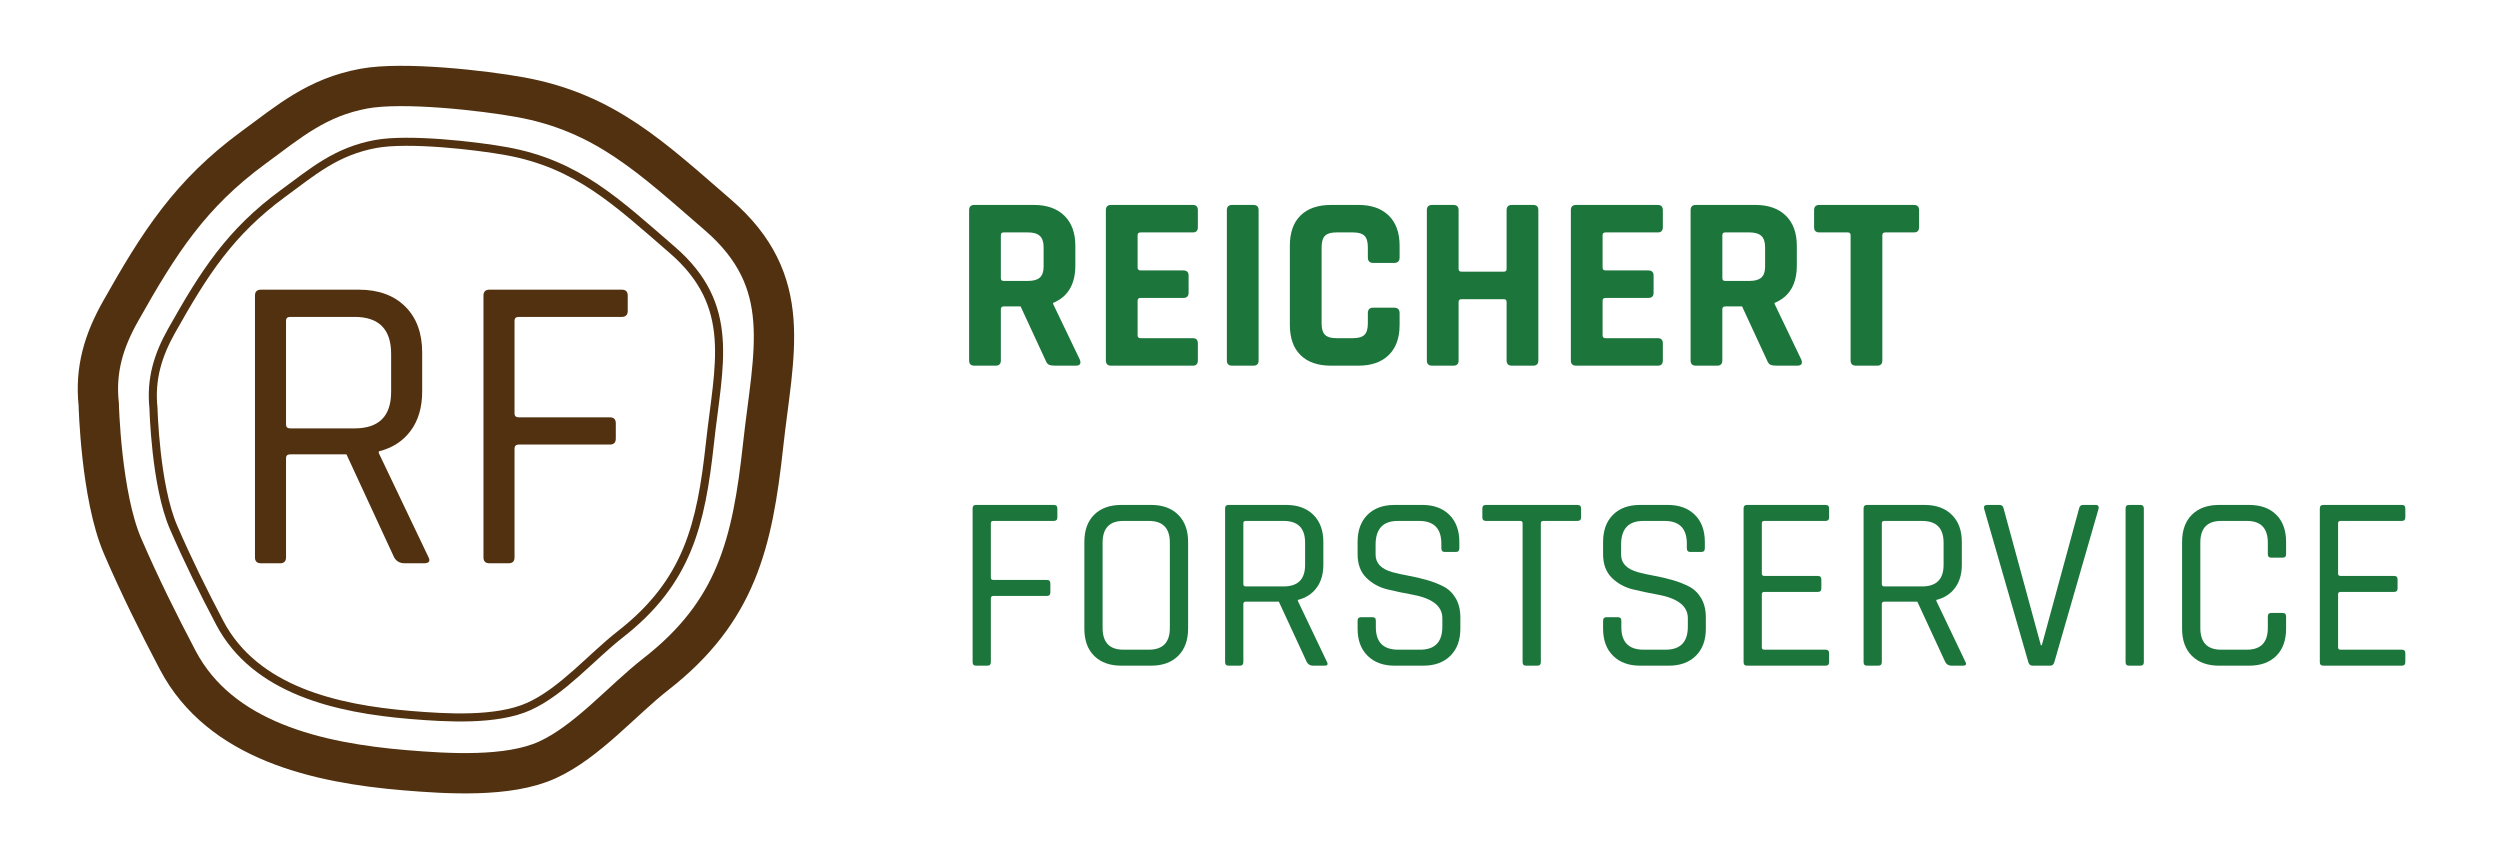
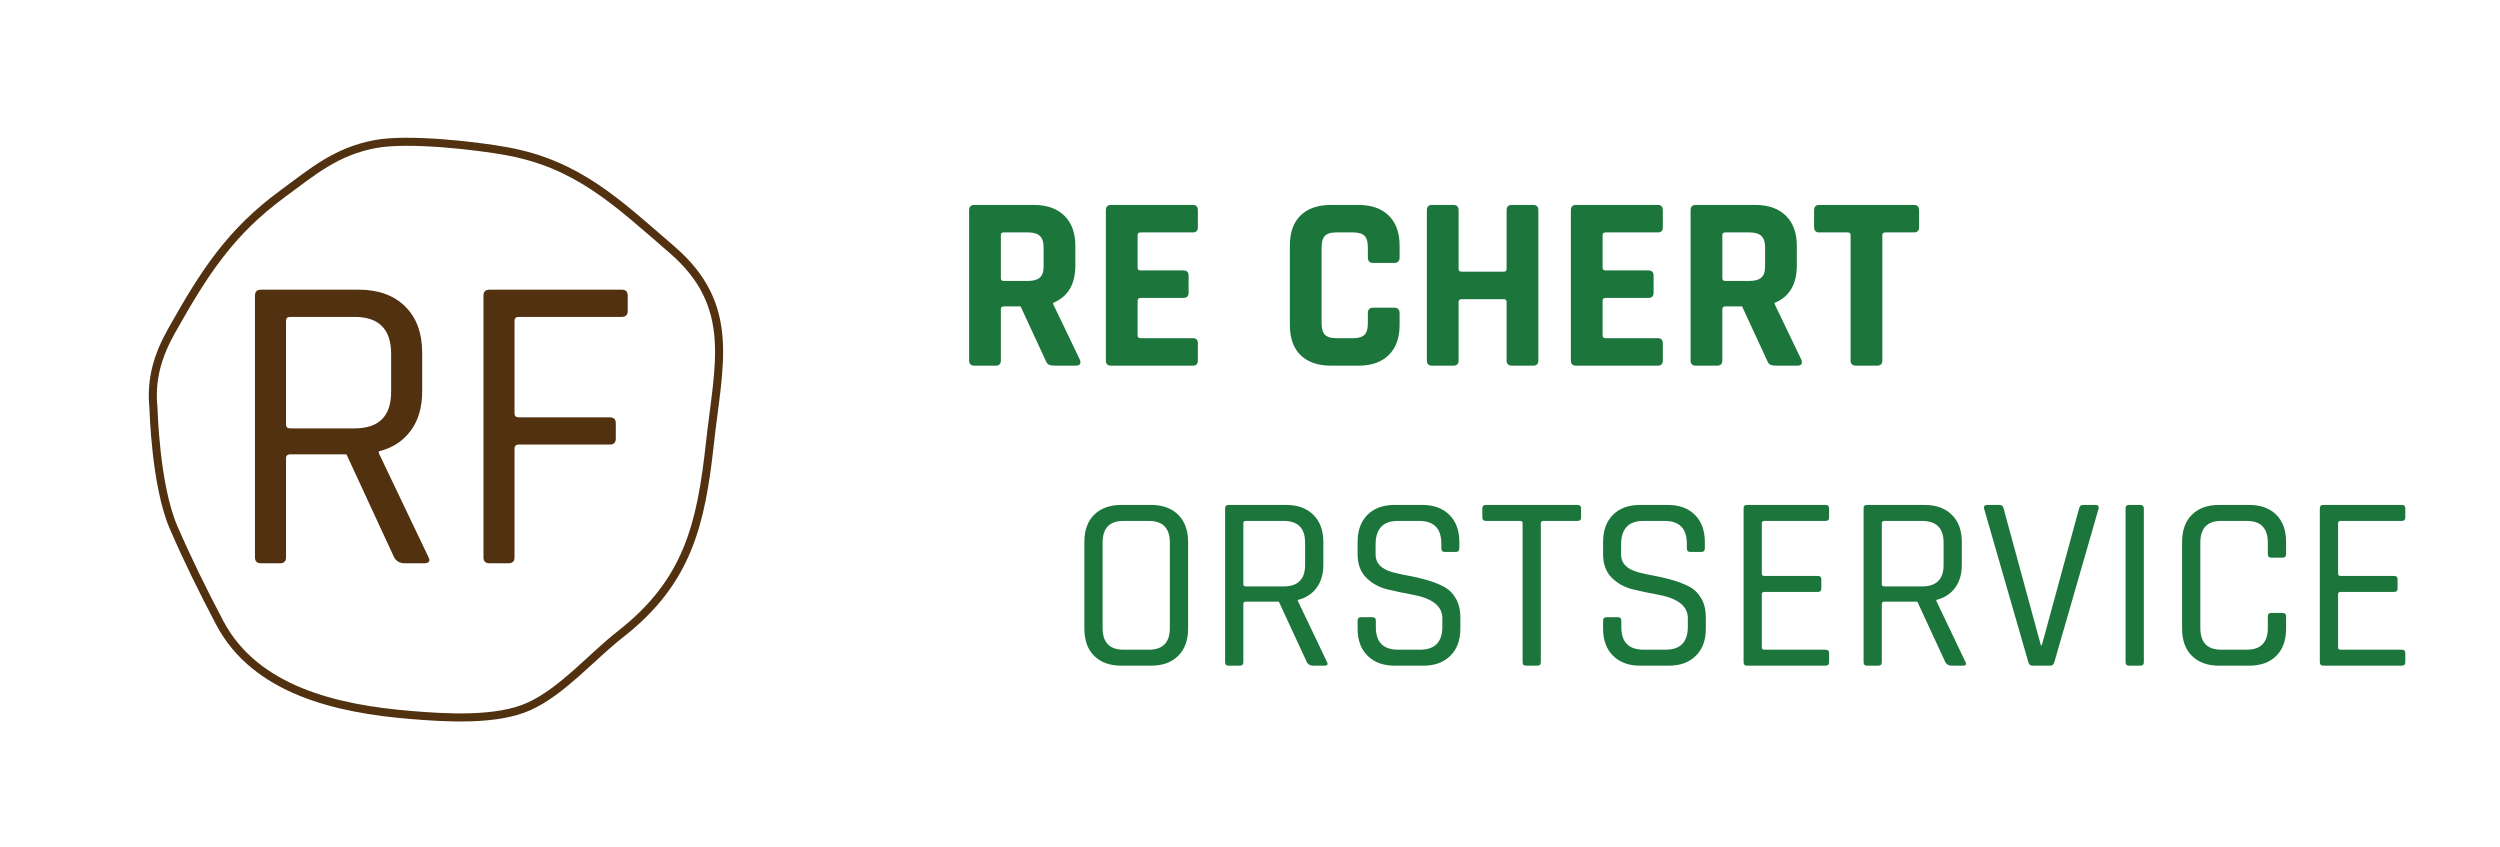
<svg xmlns="http://www.w3.org/2000/svg" version="1.1" x="0px" y="0px" width="310px" height="105px" viewBox="0 0 310 105" enable-background="new 0 0 310 105" xml:space="preserve">
  <g id="Ebene_1">
    <g>
      <path fill="#1C763C" d="M123.455,45.344h-2.635c-0.434,0-0.651-0.217-0.651-0.651V26.062c0-0.434,0.217-0.651,0.651-0.651h7.378    c1.612,0,2.873,0.445,3.782,1.333c0.909,0.889,1.364,2.139,1.364,3.751v2.418c0,2.336-0.92,3.886-2.759,4.65v0.124l3.317,6.913    c0.186,0.496,0.01,0.744-0.527,0.744h-2.511c-0.372,0-0.641-0.041-0.806-0.124c-0.166-0.083-0.3-0.258-0.403-0.527l-3.1-6.696    h-2.077c-0.248,0-0.372,0.114-0.372,0.341v6.355C124.106,45.127,123.889,45.344,123.455,45.344z M124.447,34.835h3.038    c0.661,0,1.147-0.14,1.457-0.419c0.31-0.279,0.465-0.728,0.465-1.348V30.65c0-0.641-0.155-1.105-0.465-1.395    c-0.31-0.289-0.796-0.434-1.457-0.434h-3.038c-0.228,0-0.341,0.114-0.341,0.341v5.332    C124.106,34.721,124.22,34.835,124.447,34.835z" />
      <path fill="#1C763C" d="M147.915,45.344h-10.137c-0.434,0-0.651-0.217-0.651-0.651V26.062c0-0.434,0.217-0.651,0.651-0.651h10.137    c0.413,0,0.62,0.217,0.62,0.651v2.108c0,0.434-0.207,0.651-0.62,0.651h-6.479c-0.248,0-0.372,0.114-0.372,0.341v4.03    c0,0.228,0.124,0.341,0.372,0.341h5.301c0.434,0,0.651,0.217,0.651,0.651v2.108c0,0.434-0.217,0.651-0.651,0.651h-5.301    c-0.248,0-0.372,0.114-0.372,0.341v4.309c0,0.228,0.124,0.341,0.372,0.341h6.479c0.413,0,0.62,0.217,0.62,0.651v2.108    C148.534,45.127,148.328,45.344,147.915,45.344z" />
-       <path fill="#1C763C" d="M156.067,26.062v18.631c0,0.434-0.217,0.651-0.651,0.651h-2.635c-0.434,0-0.651-0.217-0.651-0.651V26.062    c0-0.434,0.217-0.651,0.651-0.651h2.635C155.85,25.411,156.067,25.628,156.067,26.062z" />
      <path fill="#1C763C" d="M168.436,45.344h-3.379c-1.633,0-2.894-0.434-3.782-1.302c-0.889-0.868-1.333-2.119-1.333-3.751v-9.827    c0-1.632,0.444-2.883,1.333-3.751c0.888-0.868,2.149-1.302,3.782-1.302h3.379c1.612,0,2.867,0.439,3.766,1.317    c0.899,0.879,1.349,2.124,1.349,3.736v1.457c0,0.455-0.228,0.682-0.682,0.682h-2.604c-0.434,0-0.651-0.227-0.651-0.682V30.65    c0-0.661-0.14-1.132-0.418-1.411s-0.75-0.418-1.411-0.418h-2.108c-0.641,0-1.101,0.14-1.379,0.418s-0.418,0.75-0.418,1.411v9.455    c0,0.662,0.14,1.131,0.418,1.41c0.279,0.279,0.739,0.418,1.379,0.418h2.108c0.661,0,1.132-0.139,1.411-0.418    c0.279-0.279,0.418-0.749,0.418-1.41v-1.271c0-0.455,0.217-0.682,0.651-0.682h2.604c0.455,0,0.682,0.228,0.682,0.682v1.457    c0,1.612-0.45,2.857-1.349,3.736S170.048,45.344,168.436,45.344z" />
      <path fill="#1C763C" d="M180.215,45.344h-2.635c-0.434,0-0.651-0.217-0.651-0.651V26.062c0-0.434,0.217-0.651,0.651-0.651h2.635    c0.434,0,0.651,0.217,0.651,0.651v7.285c0,0.228,0.124,0.341,0.372,0.341h5.239c0.227,0,0.341-0.114,0.341-0.341v-7.285    c0-0.434,0.217-0.651,0.651-0.651h2.635c0.434,0,0.651,0.217,0.651,0.651v18.631c0,0.434-0.217,0.651-0.651,0.651h-2.635    c-0.434,0-0.651-0.217-0.651-0.651v-7.254c0-0.228-0.114-0.341-0.341-0.341h-5.239c-0.248,0-0.372,0.114-0.372,0.341v7.254    C180.867,45.127,180.649,45.344,180.215,45.344z" />
      <path fill="#1C763C" d="M205.573,45.344h-10.137c-0.434,0-0.651-0.217-0.651-0.651V26.062c0-0.434,0.217-0.651,0.651-0.651h10.137    c0.413,0,0.62,0.217,0.62,0.651v2.108c0,0.434-0.207,0.651-0.62,0.651h-6.479c-0.248,0-0.372,0.114-0.372,0.341v4.03    c0,0.228,0.124,0.341,0.372,0.341h5.301c0.434,0,0.651,0.217,0.651,0.651v2.108c0,0.434-0.217,0.651-0.651,0.651h-5.301    c-0.248,0-0.372,0.114-0.372,0.341v4.309c0,0.228,0.124,0.341,0.372,0.341h6.479c0.413,0,0.62,0.217,0.62,0.651v2.108    C206.193,45.127,205.986,45.344,205.573,45.344z" />
      <path fill="#1C763C" d="M212.919,45.344h-2.635c-0.434,0-0.651-0.217-0.651-0.651V26.062c0-0.434,0.217-0.651,0.651-0.651h7.377    c1.612,0,2.873,0.445,3.783,1.333c0.908,0.889,1.363,2.139,1.363,3.751v2.418c0,2.336-0.92,3.886-2.759,4.65v0.124l3.317,6.913    c0.186,0.496,0.01,0.744-0.527,0.744h-2.512c-0.371,0-0.641-0.041-0.806-0.124c-0.165-0.083-0.3-0.258-0.403-0.527l-3.1-6.696    h-2.077c-0.248,0-0.372,0.114-0.372,0.341v6.355C213.571,45.127,213.354,45.344,212.919,45.344z M213.912,34.835h3.038    c0.662,0,1.147-0.14,1.457-0.419c0.311-0.279,0.465-0.728,0.465-1.348V30.65c0-0.641-0.154-1.105-0.465-1.395    c-0.31-0.289-0.795-0.434-1.457-0.434h-3.038c-0.228,0-0.341,0.114-0.341,0.341v5.332    C213.571,34.721,213.684,34.835,213.912,34.835z" />
      <path fill="#1C763C" d="M232.76,45.344h-2.604c-0.455,0-0.683-0.217-0.683-0.651V29.162c0-0.227-0.114-0.341-0.341-0.341h-3.534    c-0.435,0-0.651-0.217-0.651-0.651v-2.108c0-0.434,0.217-0.651,0.651-0.651h11.718c0.434,0,0.651,0.217,0.651,0.651v2.108    c0,0.434-0.218,0.651-0.651,0.651h-3.533c-0.248,0-0.373,0.114-0.373,0.341v15.531C233.41,45.127,233.193,45.344,232.76,45.344z" />
-       <path fill="#1C763C" d="M122.432,82.544h-1.395c-0.29,0-0.434-0.145-0.434-0.435V63.045c0-0.289,0.144-0.434,0.434-0.434h9.641    c0.289,0,0.434,0.145,0.434,0.434v1.116c0,0.29-0.145,0.434-0.434,0.434h-7.502c-0.207,0-0.31,0.093-0.31,0.279v6.758    c0,0.187,0.103,0.279,0.31,0.279h6.634c0.29,0,0.434,0.145,0.434,0.434v1.116c0,0.289-0.145,0.434-0.434,0.434h-6.634    c-0.207,0-0.31,0.104-0.31,0.311v7.904C122.866,82.399,122.722,82.544,122.432,82.544z" />
      <path fill="#1C763C" d="M142.737,82.544h-3.689c-1.426,0-2.547-0.403-3.364-1.209s-1.224-1.933-1.224-3.379V67.199    c0-1.446,0.408-2.573,1.224-3.379c0.816-0.806,1.938-1.209,3.364-1.209h3.689c1.426,0,2.547,0.408,3.363,1.225    c0.816,0.817,1.225,1.938,1.225,3.363v10.757c0,1.426-0.408,2.548-1.225,3.363C145.284,82.137,144.163,82.544,142.737,82.544z     M139.296,80.561h3.162c1.736,0,2.604-0.899,2.604-2.697V67.292c0-1.798-0.868-2.697-2.604-2.697h-3.162    c-1.716,0-2.573,0.899-2.573,2.697v10.571C136.723,79.661,137.58,80.561,139.296,80.561z" />
      <path fill="#1C763C" d="M153.741,82.544h-1.395c-0.29,0-0.434-0.145-0.434-0.435V63.045c0-0.289,0.144-0.434,0.434-0.434h7.13    c1.426,0,2.552,0.408,3.379,1.225c0.826,0.817,1.24,1.938,1.24,3.363v2.821c0,1.158-0.279,2.113-0.837,2.867    c-0.558,0.756-1.333,1.256-2.325,1.504v0.125l3.596,7.532c0.186,0.331,0.083,0.496-0.31,0.496h-1.395    c-0.352,0-0.61-0.145-0.775-0.435l-3.472-7.502h-4.092c-0.207,0-0.31,0.094-0.31,0.279v7.223    C154.175,82.399,154.031,82.544,153.741,82.544z M154.485,72.717h4.681c1.777,0,2.666-0.889,2.666-2.666v-2.759    c0-1.798-0.889-2.697-2.666-2.697h-4.681c-0.207,0-0.31,0.093-0.31,0.279v7.563C154.175,72.624,154.278,72.717,154.485,72.717z" />
      <path fill="#1C763C" d="M168.342,77.956v-0.992c0-0.289,0.145-0.435,0.434-0.435h1.395c0.289,0,0.434,0.146,0.434,0.435v0.806    c0,1.86,0.919,2.791,2.759,2.791h2.728c1.839,0,2.759-0.951,2.759-2.853v-1.054c0-1.488-1.23-2.459-3.689-2.914    c-1.033-0.187-2.066-0.403-3.1-0.651c-1.034-0.248-1.912-0.729-2.635-1.441c-0.724-0.713-1.085-1.689-1.085-2.93v-1.519    c0-1.426,0.408-2.546,1.225-3.363c0.816-0.816,1.938-1.225,3.363-1.225h3.441c1.405,0,2.521,0.408,3.348,1.225    c0.827,0.817,1.24,1.938,1.24,3.363v0.775c0,0.31-0.135,0.465-0.403,0.465h-1.426c-0.269,0-0.403-0.155-0.403-0.465v-0.558    c0-1.88-0.92-2.821-2.759-2.821h-2.635c-1.84,0-2.759,0.982-2.759,2.945v1.239c0,1.055,0.692,1.778,2.077,2.17    c0.62,0.166,1.302,0.316,2.046,0.45c0.744,0.135,1.493,0.31,2.248,0.526c0.754,0.218,1.441,0.486,2.062,0.807    s1.121,0.807,1.503,1.457c0.382,0.65,0.574,1.441,0.574,2.371v1.396c0,1.426-0.414,2.548-1.24,3.363    c-0.827,0.817-1.943,1.225-3.348,1.225h-3.565c-1.405,0-2.521-0.407-3.348-1.225C168.755,80.504,168.342,79.382,168.342,77.956z" />
      <path fill="#1C763C" d="M190.63,82.544h-1.395c-0.29,0-0.434-0.145-0.434-0.435V64.874c0-0.186-0.104-0.279-0.31-0.279h-4.216    c-0.31,0-0.465-0.144-0.465-0.434v-1.116c0-0.289,0.155-0.434,0.465-0.434h11.315c0.31,0,0.465,0.145,0.465,0.434v1.116    c0,0.29-0.155,0.434-0.465,0.434h-4.216c-0.207,0-0.31,0.093-0.31,0.279v17.235C191.064,82.399,190.919,82.544,190.63,82.544z" />
      <path fill="#1C763C" d="M198.783,77.956v-0.992c0-0.289,0.145-0.435,0.434-0.435h1.395c0.289,0,0.434,0.146,0.434,0.435v0.806    c0,1.86,0.919,2.791,2.759,2.791h2.728c1.839,0,2.759-0.951,2.759-2.853v-1.054c0-1.488-1.23-2.459-3.689-2.914    c-1.033-0.187-2.066-0.403-3.1-0.651c-1.034-0.248-1.912-0.729-2.635-1.441c-0.724-0.713-1.085-1.689-1.085-2.93v-1.519    c0-1.426,0.408-2.546,1.225-3.363c0.816-0.816,1.938-1.225,3.363-1.225h3.441c1.405,0,2.521,0.408,3.348,1.225    c0.827,0.817,1.24,1.938,1.24,3.363v0.775c0,0.31-0.135,0.465-0.403,0.465h-1.426c-0.269,0-0.403-0.155-0.403-0.465v-0.558    c0-1.88-0.92-2.821-2.759-2.821h-2.635c-1.84,0-2.759,0.982-2.759,2.945v1.239c0,1.055,0.692,1.778,2.077,2.17    c0.62,0.166,1.302,0.316,2.046,0.45c0.744,0.135,1.493,0.31,2.248,0.526c0.754,0.218,1.441,0.486,2.062,0.807    s1.121,0.807,1.503,1.457c0.382,0.65,0.574,1.441,0.574,2.371v1.396c0,1.426-0.414,2.548-1.24,3.363    c-0.827,0.817-1.943,1.225-3.348,1.225h-3.565c-1.405,0-2.521-0.407-3.348-1.225C199.196,80.504,198.783,79.382,198.783,77.956z" />
      <path fill="#1C763C" d="M226.373,82.544h-9.734c-0.29,0-0.434-0.145-0.434-0.435V63.045c0-0.289,0.144-0.434,0.434-0.434h9.734    c0.289,0,0.434,0.145,0.434,0.434v1.116c0,0.29-0.145,0.434-0.434,0.434h-7.596c-0.207,0-0.31,0.093-0.31,0.279v6.262    c0,0.187,0.103,0.279,0.31,0.279h6.635c0.289,0,0.434,0.145,0.434,0.435v1.115c0,0.289-0.145,0.434-0.434,0.434h-6.635    c-0.207,0-0.31,0.094-0.31,0.279v6.604c0,0.186,0.103,0.279,0.31,0.279h7.596c0.289,0,0.434,0.145,0.434,0.434v1.115    C226.807,82.399,226.662,82.544,226.373,82.544z" />
      <path fill="#1C763C" d="M232.914,82.544h-1.396c-0.29,0-0.434-0.145-0.434-0.435V63.045c0-0.289,0.144-0.434,0.434-0.434h7.13    c1.426,0,2.553,0.408,3.379,1.225c0.826,0.817,1.24,1.938,1.24,3.363v2.821c0,1.158-0.279,2.113-0.837,2.867    c-0.558,0.756-1.333,1.256-2.325,1.504v0.125l3.596,7.532c0.187,0.331,0.083,0.496-0.31,0.496h-1.396    c-0.352,0-0.609-0.145-0.774-0.435l-3.472-7.502h-4.092c-0.207,0-0.311,0.094-0.311,0.279v7.223    C233.348,82.399,233.203,82.544,232.914,82.544z M233.658,72.717h4.681c1.776,0,2.666-0.889,2.666-2.666v-2.759    c0-1.798-0.89-2.697-2.666-2.697h-4.681c-0.207,0-0.311,0.093-0.311,0.279v7.563C233.348,72.624,233.451,72.717,233.658,72.717z" />
      <path fill="#1C763C" d="M254.241,82.544h-2.201c-0.269,0-0.444-0.145-0.526-0.435l-5.487-19.033    c-0.062-0.31,0.072-0.465,0.403-0.465h1.519c0.269,0,0.435,0.145,0.496,0.434l4.618,16.957h0.125l4.619-16.957    c0.062-0.289,0.227-0.434,0.496-0.434h1.549c0.311,0,0.435,0.155,0.373,0.465l-5.487,19.033    C254.654,82.399,254.489,82.544,254.241,82.544z" />
      <path fill="#1C763C" d="M265.836,63.045v19.064c0,0.29-0.146,0.435-0.435,0.435h-1.396c-0.289,0-0.434-0.145-0.434-0.435V63.045    c0-0.289,0.145-0.434,0.434-0.434h1.396C265.69,62.611,265.836,62.756,265.836,63.045z" />
      <path fill="#1C763C" d="M278.886,82.544h-3.72c-1.426,0-2.547-0.403-3.363-1.209s-1.225-1.933-1.225-3.379V67.199    c0-1.446,0.408-2.573,1.225-3.379c0.816-0.806,1.938-1.209,3.363-1.209h3.72c1.427,0,2.547,0.403,3.364,1.209    c0.815,0.806,1.225,1.933,1.225,3.379v1.519c0,0.29-0.146,0.435-0.435,0.435h-1.396c-0.289,0-0.434-0.145-0.434-0.435v-1.426    c0-1.798-0.868-2.697-2.604-2.697h-3.193c-1.716,0-2.573,0.899-2.573,2.697v10.571c0,1.798,0.857,2.697,2.573,2.697h3.193    c1.735,0,2.604-0.899,2.604-2.697v-1.426c0-0.289,0.145-0.435,0.434-0.435h1.396c0.289,0,0.435,0.146,0.435,0.435v1.519    c0,1.446-0.409,2.573-1.225,3.379C281.433,82.141,280.313,82.544,278.886,82.544z" />
      <path fill="#1C763C" d="M297.826,82.544h-9.734c-0.289,0-0.434-0.145-0.434-0.435V63.045c0-0.289,0.145-0.434,0.434-0.434h9.734    c0.289,0,0.434,0.145,0.434,0.434v1.116c0,0.29-0.145,0.434-0.434,0.434h-7.595c-0.207,0-0.31,0.093-0.31,0.279v6.262    c0,0.187,0.103,0.279,0.31,0.279h6.634c0.289,0,0.434,0.145,0.434,0.435v1.115c0,0.289-0.145,0.434-0.434,0.434h-6.634    c-0.207,0-0.31,0.094-0.31,0.279v6.604c0,0.186,0.103,0.279,0.31,0.279h7.595c0.289,0,0.434,0.145,0.434,0.434v1.115    C298.26,82.399,298.115,82.544,297.826,82.544z" />
    </g>
    <g>
      <path fill="#51310F" d="M34.729,69.846h-2.374c-0.493,0-0.739-0.246-0.739-0.738v-32.45c0-0.492,0.246-0.738,0.739-0.738h12.135    c2.427,0,4.344,0.695,5.751,2.084c1.406,1.39,2.11,3.298,2.11,5.725v4.802c0,1.971-0.475,3.597-1.425,4.881    c-0.95,1.284-2.269,2.137-3.957,2.559v0.211l6.121,12.822c0.316,0.563,0.14,0.844-0.528,0.844h-2.374    c-0.599,0-1.038-0.246-1.319-0.738l-5.909-12.77h-6.965c-0.352,0-0.528,0.158-0.528,0.476v12.294    C35.468,69.6,35.222,69.846,34.729,69.846z M35.996,53.12h7.967c3.024,0,4.538-1.513,4.538-4.538v-4.696    c0-3.06-1.513-4.59-4.538-4.59h-7.967c-0.352,0-0.528,0.158-0.528,0.475v12.874C35.468,52.961,35.644,53.12,35.996,53.12z" />
      <path fill="#51310F" d="M63.063,69.846h-2.374c-0.493,0-0.739-0.246-0.739-0.738v-32.45c0-0.492,0.246-0.738,0.739-0.738h16.409    c0.492,0,0.739,0.246,0.739,0.738v1.899c0,0.493-0.247,0.739-0.739,0.739H64.33c-0.352,0-0.528,0.158-0.528,0.475v11.503    c0,0.316,0.176,0.475,0.528,0.475h11.291c0.492,0,0.739,0.246,0.739,0.738v1.899c0,0.493-0.247,0.739-0.739,0.739H64.33    c-0.352,0-0.528,0.176-0.528,0.527v13.455C63.802,69.6,63.555,69.846,63.063,69.846z" />
    </g>
  </g>
  <g id="Ebene_2">
-     <path fill="none" stroke="#51310F" stroke-width="5" stroke-miterlimit="10" d="M15.205,67.727   c2.125,4.916,4.391,9.488,6.838,14.136c5.273,10.014,17.342,12.744,28.175,13.646c5.282,0.439,12.802,0.918,17.616-1.262   c4.949-2.242,9.287-7.371,13.49-10.65C91.334,75.795,93.3,67.35,94.625,55.233c1.264-11.567,3.996-20.288-5.6-28.58   c-8.179-7.066-13.979-12.692-24.535-14.606c-4.541-0.826-14.509-1.949-19.346-1.061c-5.858,1.076-9.3,4.074-13.698,7.299   c-7.846,5.75-11.677,11.738-16.51,20.329c-2.045,3.635-3.15,7.183-2.694,11.513C12.242,50.128,12.517,61.51,15.205,67.727z" />
    <path fill="none" stroke="#51310F" stroke-miterlimit="10" d="M21.515,65.379c1.78,4.117,3.678,7.947,5.727,11.839   c4.417,8.389,14.527,10.676,23.6,11.432c4.425,0.367,10.723,0.768,14.754-1.057c4.146-1.879,7.779-6.176,11.299-8.92   c8.385-6.537,10.031-13.611,11.141-23.759c1.059-9.689,3.348-16.994-4.689-23.938c-6.851-5.919-11.709-10.63-20.551-12.234   c-3.804-0.691-12.153-1.635-16.204-0.889c-4.906,0.902-7.79,3.414-11.474,6.115c-6.572,4.814-9.781,9.83-13.828,17.026   c-1.712,3.043-2.639,6.015-2.257,9.644C19.033,50.64,19.263,60.172,21.515,65.379z" />
    <g>
	</g>
    <g>
	</g>
    <g>
	</g>
    <g>
	</g>
    <g>
	</g>
    <g>
	</g>
  </g>
</svg>